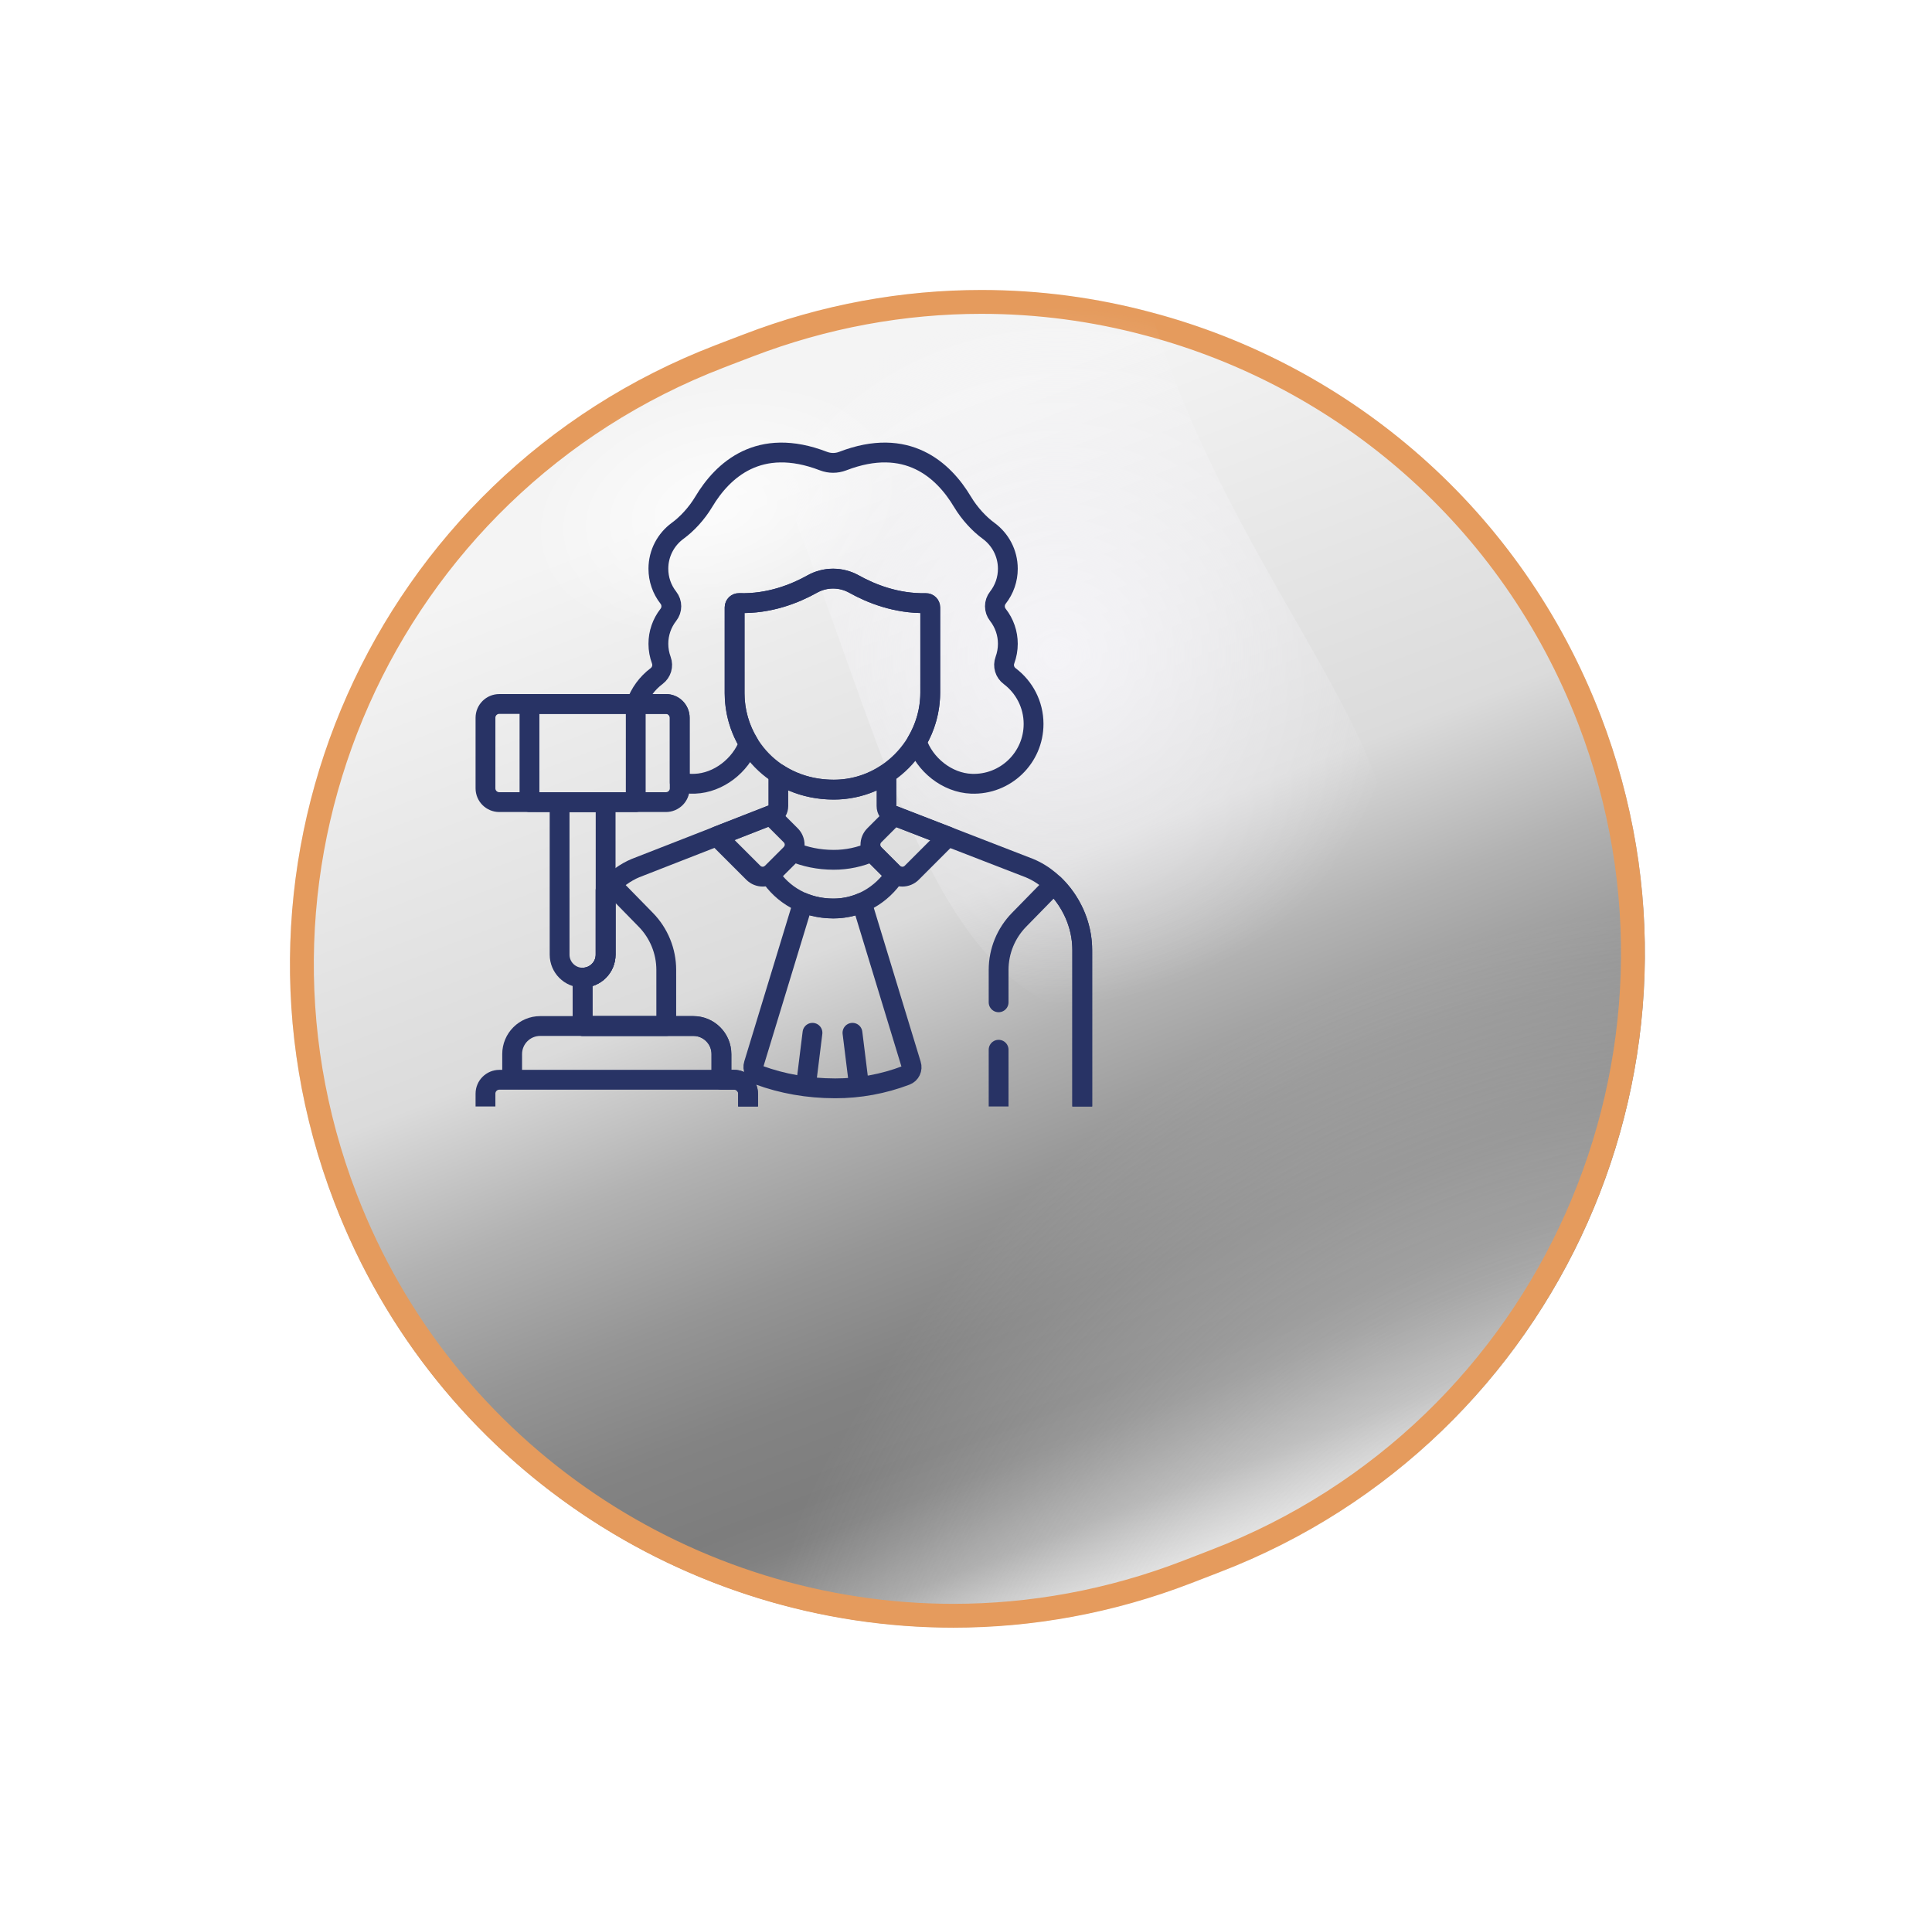
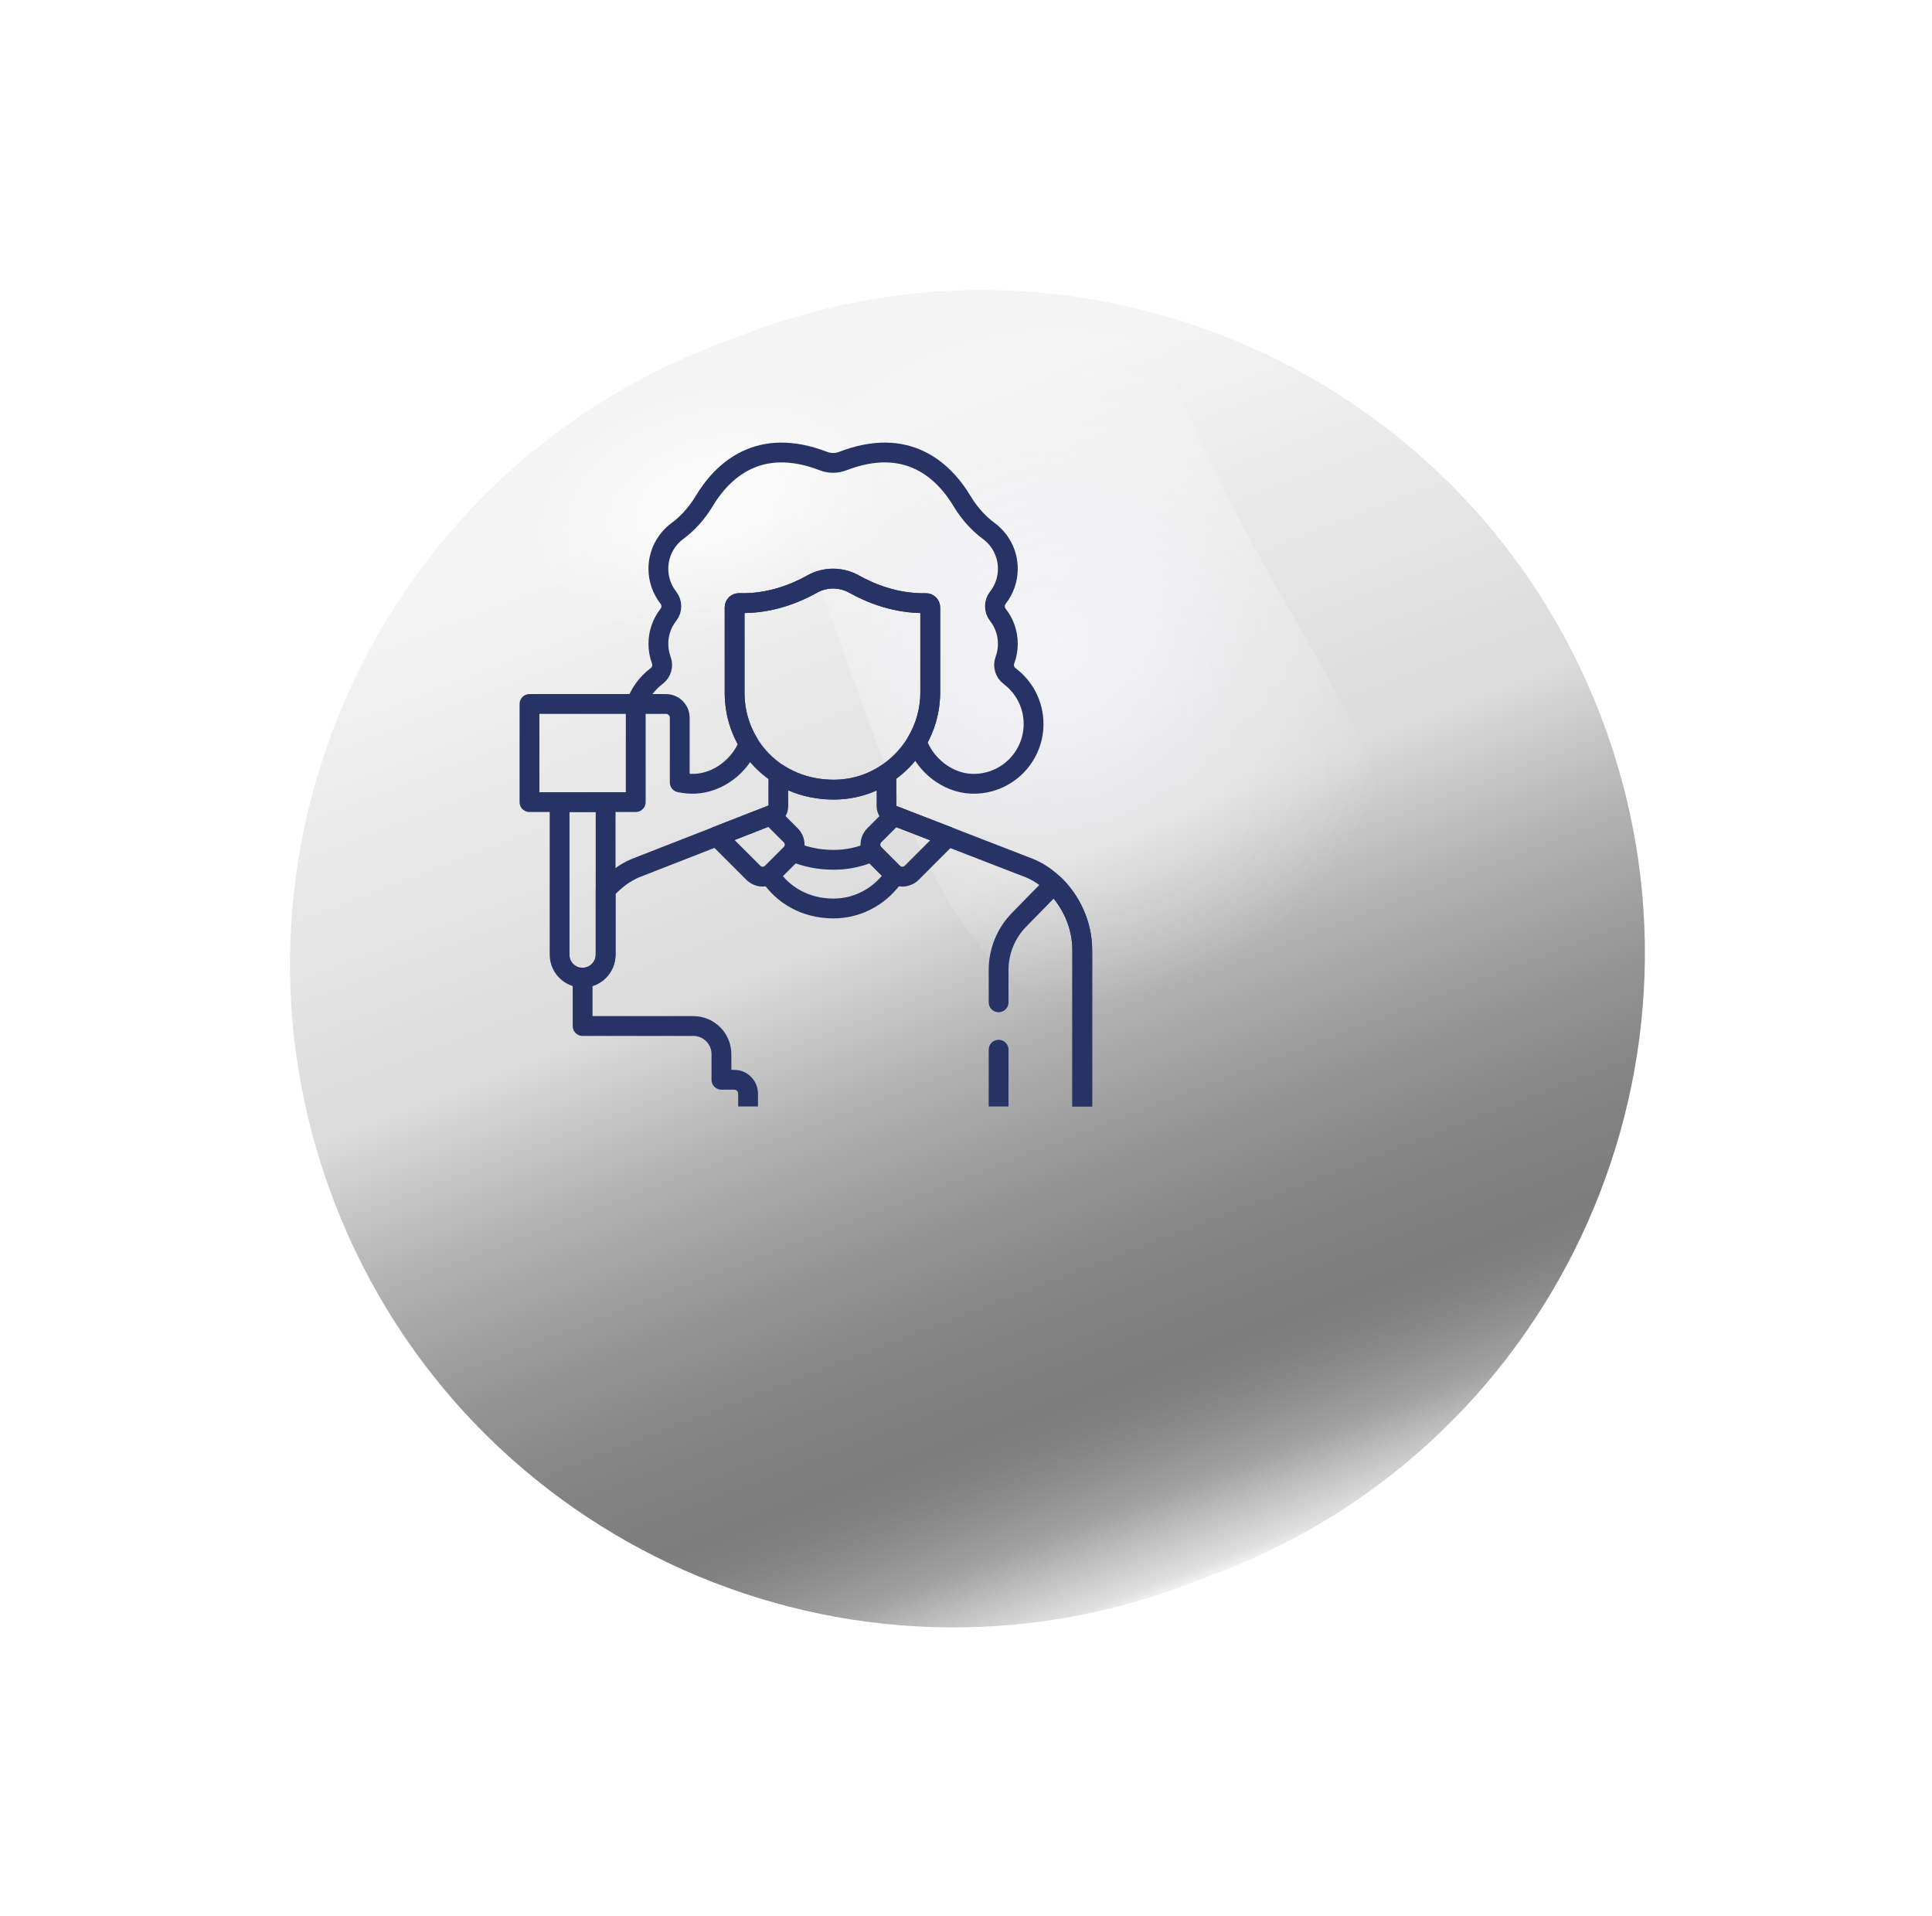
<svg xmlns="http://www.w3.org/2000/svg" width="117" height="116" viewBox="0 0 117 116" fill="none">
  <g filter="url(#filter0_d_494_690)">
    <g filter="url(#filter1_d_494_690)">
      <path d="M33.485 8.691L31.753 9.351C11.059 17.311 0.728 40.541 8.688 61.234C16.648 81.927 39.877 92.259 60.571 84.299L62.303 83.639C82.996 75.679 93.328 52.45 85.368 31.756C77.408 11.063 54.178 0.732 33.485 8.691Z" fill="url(#paint0_linear_494_690)" />
    </g>
    <path d="M33.485 8.691L31.753 9.351C11.059 17.311 0.728 40.541 8.688 61.234C16.648 81.927 39.877 92.259 60.571 84.299L62.303 83.639C82.996 75.679 93.328 52.45 85.368 31.756C77.408 11.063 54.178 0.732 33.485 8.691Z" fill="url(#paint1_radial_494_690)" />
-     <path d="M62.043 82.965L62.042 82.965L60.31 83.635C55.662 85.427 50.873 86.278 46.177 86.278C30.329 86.278 15.386 76.657 9.362 60.985L9.362 60.985C1.545 40.653 11.68 17.842 32.011 10.025L32.013 10.024L32.515 9.83L32.518 9.829L33.731 9.366L33.733 9.365C38.392 7.573 43.171 6.722 47.878 6.722C51.32 6.722 54.721 7.178 58.001 8.059L58.003 8.059C69.8 11.188 79.975 19.754 84.693 32.015C92.509 52.336 82.364 75.148 62.043 82.965Z" fill="url(#paint2_radial_494_690)" stroke="#E59B5D" stroke-width="1.445" />
    <path style="mix-blend-mode:screen" opacity="0.7" d="M64.364 48.717C46.527 55.573 43.949 39.025 36.701 20.177C34.886 15.465 33.319 11.918 32.257 9.155L33.474 8.691C38.216 6.866 43.083 6 47.877 6C51.383 6 54.847 6.464 58.188 7.361C58.559 8.629 59.013 9.97 59.559 11.392C66.797 30.24 82.212 41.85 64.364 48.717Z" fill="url(#paint3_radial_494_690)" />
-     <path opacity="0.7" d="M51.414 15.114C52.95 20.332 46.681 26.765 37.422 29.488C28.164 32.209 19.41 30.189 17.884 24.982C16.348 19.765 22.616 13.331 31.875 10.609C41.134 7.887 49.888 9.908 51.414 15.114Z" fill="url(#paint4_radial_494_690)" />
+     <path opacity="0.7" d="M51.414 15.114C28.164 32.209 19.41 30.189 17.884 24.982C16.348 19.765 22.616 13.331 31.875 10.609C41.134 7.887 49.888 9.908 51.414 15.114Z" fill="url(#paint4_radial_494_690)" />
  </g>
  <g clip-path="url(#clip0_494_690)">
-     <path d="M44.461 65.382H30.242C29.777 65.382 29.4 65.759 29.4 66.223V67.328C29.4 67.793 29.777 68.169 30.242 68.169H44.461C44.926 68.169 45.302 67.793 45.302 67.328V66.223C45.303 65.759 44.926 65.382 44.461 65.382ZM41.989 62.127H32.715C31.776 62.127 31.015 62.889 31.015 63.828V65.382H43.689V63.828C43.689 62.889 42.928 62.127 41.989 62.127ZM40.328 42.627H30.236C29.774 42.627 29.4 43.001 29.4 43.462V47.734C29.4 48.195 29.774 48.569 30.236 48.569H40.328C40.789 48.569 41.163 48.195 41.163 47.734V43.462C41.163 43.001 40.789 42.627 40.328 42.627Z" stroke="#283365" stroke-width="1.2" stroke-miterlimit="10" stroke-linecap="round" stroke-linejoin="round" />
    <path d="M36.676 57.805V48.569H33.889V57.805C33.889 58.575 34.513 59.199 35.282 59.199C36.052 59.199 36.676 58.575 36.676 57.805Z" stroke="#283365" stroke-width="1.2" stroke-miterlimit="10" stroke-linecap="round" stroke-linejoin="round" />
    <path d="M32.065 42.627H38.5V48.569H32.065V42.627ZM43.412 50.64L45.619 52.846C45.935 53.162 46.447 53.162 46.763 52.846L47.886 51.724C48.202 51.408 48.202 50.895 47.886 50.579L46.673 49.366L43.412 50.64ZM54.07 52.846C54.386 53.162 54.899 53.162 55.215 52.846L57.407 50.654L54.138 49.389L52.948 50.579C52.632 50.895 52.632 51.408 52.948 51.724L54.07 52.846ZM56.068 36.52C54.272 36.558 52.74 35.937 51.723 35.368C50.934 34.927 49.974 34.924 49.186 35.366C48.154 35.943 46.59 36.576 44.757 36.517C44.611 36.513 44.487 36.628 44.487 36.774V41.974C44.487 45.024 46.875 47.81 50.487 47.814C53.704 47.818 56.335 45.147 56.335 41.931V36.776C56.335 36.632 56.213 36.516 56.068 36.52Z" stroke="#283365" stroke-width="1.2" stroke-miterlimit="10" stroke-linecap="round" stroke-linejoin="round" />
    <path d="M61.144 40.94C60.844 40.714 60.727 40.323 60.858 39.971C60.974 39.654 61.034 39.32 61.034 38.983C61.035 38.347 60.822 37.73 60.43 37.23C60.313 37.082 60.25 36.899 60.25 36.71C60.25 36.522 60.313 36.339 60.43 36.19C60.822 35.691 61.035 35.074 61.034 34.438C61.034 33.494 60.574 32.658 59.866 32.141C59.319 31.741 58.726 31.119 58.284 30.38C57.141 28.47 54.938 26.414 51.035 27.92C50.66 28.064 50.245 28.064 49.869 27.92C45.966 26.414 43.764 28.47 42.621 30.38C42.183 31.113 41.592 31.737 41.039 32.141C40.331 32.658 39.871 33.494 39.871 34.438C39.87 35.074 40.083 35.691 40.475 36.19C40.592 36.339 40.655 36.522 40.655 36.71C40.655 36.899 40.592 37.082 40.475 37.23C40.083 37.73 39.87 38.347 39.871 38.983C39.871 39.331 39.934 39.664 40.048 39.973C40.179 40.324 40.061 40.714 39.761 40.94C39.191 41.368 38.76 41.955 38.522 42.627H40.328C40.79 42.627 41.164 43.001 41.164 43.462V47.377C41.464 47.442 41.772 47.469 42.079 47.457C43.511 47.402 44.845 46.357 45.346 45.02C44.785 44.104 44.488 43.05 44.487 41.975V36.774C44.487 36.74 44.494 36.706 44.508 36.674C44.521 36.642 44.541 36.613 44.565 36.59C44.59 36.566 44.62 36.547 44.652 36.534C44.684 36.522 44.718 36.516 44.752 36.517C46.588 36.577 48.154 35.943 49.187 35.366C49.975 34.924 50.935 34.928 51.723 35.368C52.74 35.937 54.275 36.559 56.073 36.52C56.107 36.519 56.141 36.525 56.173 36.537C56.205 36.55 56.234 36.569 56.258 36.593C56.283 36.617 56.302 36.645 56.315 36.677C56.329 36.709 56.336 36.742 56.335 36.777V41.931C56.335 43.013 56.036 44.033 55.519 44.91C55.987 46.299 57.354 47.4 58.826 47.457C60.892 47.537 62.592 45.885 62.592 43.837C62.592 42.652 62.023 41.601 61.144 40.94ZM54.071 52.846L52.948 51.724C52.902 51.677 52.861 51.624 52.827 51.567C52.091 51.895 51.294 52.065 50.488 52.063C49.576 52.062 48.743 51.884 48.006 51.569C47.972 51.625 47.932 51.677 47.886 51.724L46.764 52.846C46.715 52.894 46.661 52.935 46.603 52.969C47.377 54.17 48.739 55.009 50.47 55.011C52.031 55.013 53.41 54.188 54.208 52.956C54.158 52.924 54.112 52.887 54.071 52.846Z" stroke="#283365" stroke-width="1.2" stroke-miterlimit="10" stroke-linecap="round" stroke-linejoin="round" />
-     <path d="M51.624 62.537L52.007 65.627M49.203 62.537L48.82 65.627M55.18 64.458L52.193 54.659C51.648 54.892 51.062 55.012 50.469 55.011C49.796 55.01 49.179 54.882 48.63 54.656L45.647 64.444C45.558 64.717 45.703 65.008 45.972 65.106C47.364 65.615 48.906 65.9 50.572 65.901C52.04 65.904 53.497 65.637 54.869 65.115C55.131 65.015 55.267 64.725 55.18 64.458ZM36.676 57.805C36.676 58.575 36.052 59.199 35.282 59.199V62.128H40.348V58.732C40.348 57.598 39.904 56.509 39.111 55.698L37.011 53.551C36.894 53.662 36.782 53.778 36.676 53.898V57.805Z" stroke="#283365" stroke-width="1.2" stroke-miterlimit="10" stroke-linecap="round" stroke-linejoin="round" />
    <path d="M51.992 68.169H64.473C65.063 68.169 65.54 67.692 65.54 67.102V57.532C65.54 55.266 64.09 53.285 62.338 52.565C61.94 52.41 54.454 49.511 54.064 49.36C53.953 49.317 53.857 49.242 53.79 49.143C53.722 49.045 53.686 48.929 53.686 48.809L53.684 46.863C52.767 47.464 51.672 47.814 50.496 47.814C49.199 47.814 48.062 47.455 47.134 46.855V48.806C47.134 49.05 47.016 49.194 46.881 49.285L38.485 52.565C37.907 52.803 37.246 53.257 36.676 53.899V57.805C36.676 58.575 36.052 59.199 35.282 59.199V62.128H41.989C42.928 62.128 43.689 62.889 43.689 63.828V65.382L44.462 65.382C44.926 65.382 45.303 65.759 45.303 66.224V67.328C45.303 67.793 44.926 68.169 44.462 68.169H49.121" stroke="#283365" stroke-width="1.2" stroke-miterlimit="10" stroke-linecap="round" stroke-linejoin="round" />
    <path d="M60.475 63.563V68.169H64.474C65.063 68.169 65.541 67.692 65.541 67.102V57.532C65.541 55.955 64.837 54.516 63.819 53.544L61.712 55.698C60.919 56.509 60.475 57.598 60.475 58.733V60.692" stroke="#283365" stroke-width="1.2" stroke-miterlimit="10" stroke-linecap="round" stroke-linejoin="round" />
  </g>
  <defs>
    <filter id="filter0_d_494_690" x="0.22" y="0.22" width="116.731" height="115.678" filterUnits="userSpaceOnUse" color-interpolation-filters="sRGB">
      <feFlood flood-opacity="0" result="BackgroundImageFix" />
      <feColorMatrix in="SourceAlpha" type="matrix" values="0 0 0 0 0 0 0 0 0 0 0 0 0 0 0 0 0 0 127 0" result="hardAlpha" />
      <feOffset dx="11.559" dy="11.559" />
      <feGaussianBlur stdDeviation="8.669" />
      <feColorMatrix type="matrix" values="0 0 0 0 0.898 0 0 0 0 0.608 0 0 0 0 0.365 0 0 0 0.5 0" />
      <feBlend mode="normal" in2="BackgroundImageFix" result="effect1_dropShadow_494_690" />
      <feBlend mode="normal" in="SourceGraphic" in2="effect1_dropShadow_494_690" result="shape" />
    </filter>
    <filter id="filter1_d_494_690" x="3.112" y="3.116" width="87.831" height="86.759" filterUnits="userSpaceOnUse" color-interpolation-filters="sRGB">
      <feFlood flood-opacity="0" result="BackgroundImageFix" />
      <feColorMatrix in="SourceAlpha" type="matrix" values="0 0 0 0 0 0 0 0 0 0 0 0 0 0 0 0 0 0 127 0" result="hardAlpha" />
      <feOffset />
      <feGaussianBlur stdDeviation="1.445" />
      <feColorMatrix type="matrix" values="0 0 0 0 0.055 0 0 0 0 0.106 0 0 0 0 0.137 0 0 0 0.8 0" />
      <feBlend mode="normal" in2="BackgroundImageFix" result="effect1_dropShadow_494_690" />
      <feBlend mode="normal" in="SourceGraphic" in2="effect1_dropShadow_494_690" result="shape" />
    </filter>
    <linearGradient id="paint0_linear_494_690" x1="35.644" y1="16.907" x2="61.456" y2="84.043" gradientUnits="userSpaceOnUse">
      <stop stop-color="#F4F4F4" />
      <stop offset="0.39" stop-color="#DBDBDB" />
      <stop offset="0.52" stop-color="#B2B2B2" />
      <stop offset="0.64" stop-color="#959595" />
      <stop offset="0.74" stop-color="#838383" />
      <stop offset="0.82" stop-color="#7D7D7D" />
      <stop offset="0.85" stop-color="#818181" />
      <stop offset="0.88" stop-color="#8D8D8D" />
      <stop offset="0.92" stop-color="#A1A1A1" />
      <stop offset="0.95" stop-color="#BDBDBD" />
      <stop offset="0.99" stop-color="#E1E1E1" />
      <stop offset="1" stop-color="#F4F4F4" />
    </linearGradient>
    <radialGradient id="paint1_radial_494_690" cx="0" cy="0" r="1" gradientUnits="userSpaceOnUse" gradientTransform="translate(14.507 99.913) rotate(-21.04) scale(17.734 17.734)">
      <stop stop-color="#F4F4F4" />
      <stop offset="1" stop-color="#F4F4F4" stop-opacity="0" />
    </radialGradient>
    <radialGradient id="paint2_radial_494_690" cx="0" cy="0" r="1" gradientUnits="userSpaceOnUse" gradientTransform="translate(92.842 104.177) scale(60.936 60.936)">
      <stop stop-color="#F4F4F4" />
      <stop offset="1" stop-color="#F4F4F4" stop-opacity="0" />
    </radialGradient>
    <radialGradient id="paint3_radial_494_690" cx="0" cy="0" r="1" gradientUnits="userSpaceOnUse" gradientTransform="translate(52.466 28.147) scale(21.199)">
      <stop stop-color="#FBFAFF" />
      <stop offset="1" stop-color="#FBFAFF" stop-opacity="0" />
    </radialGradient>
    <radialGradient id="paint4_radial_494_690" cx="0" cy="0" r="1" gradientUnits="userSpaceOnUse" gradientTransform="translate(31.805 19.235) rotate(166.45) scale(11.465 7.452)">
      <stop stop-color="white" />
      <stop offset="0.26" stop-color="white" stop-opacity="0.79" />
      <stop offset="1" stop-color="white" stop-opacity="0" />
    </radialGradient>
    <clipPath id="clip0_494_690">
      <rect width="39" height="41" fill="white" transform="translate(28 26)" />
    </clipPath>
  </defs>
</svg>